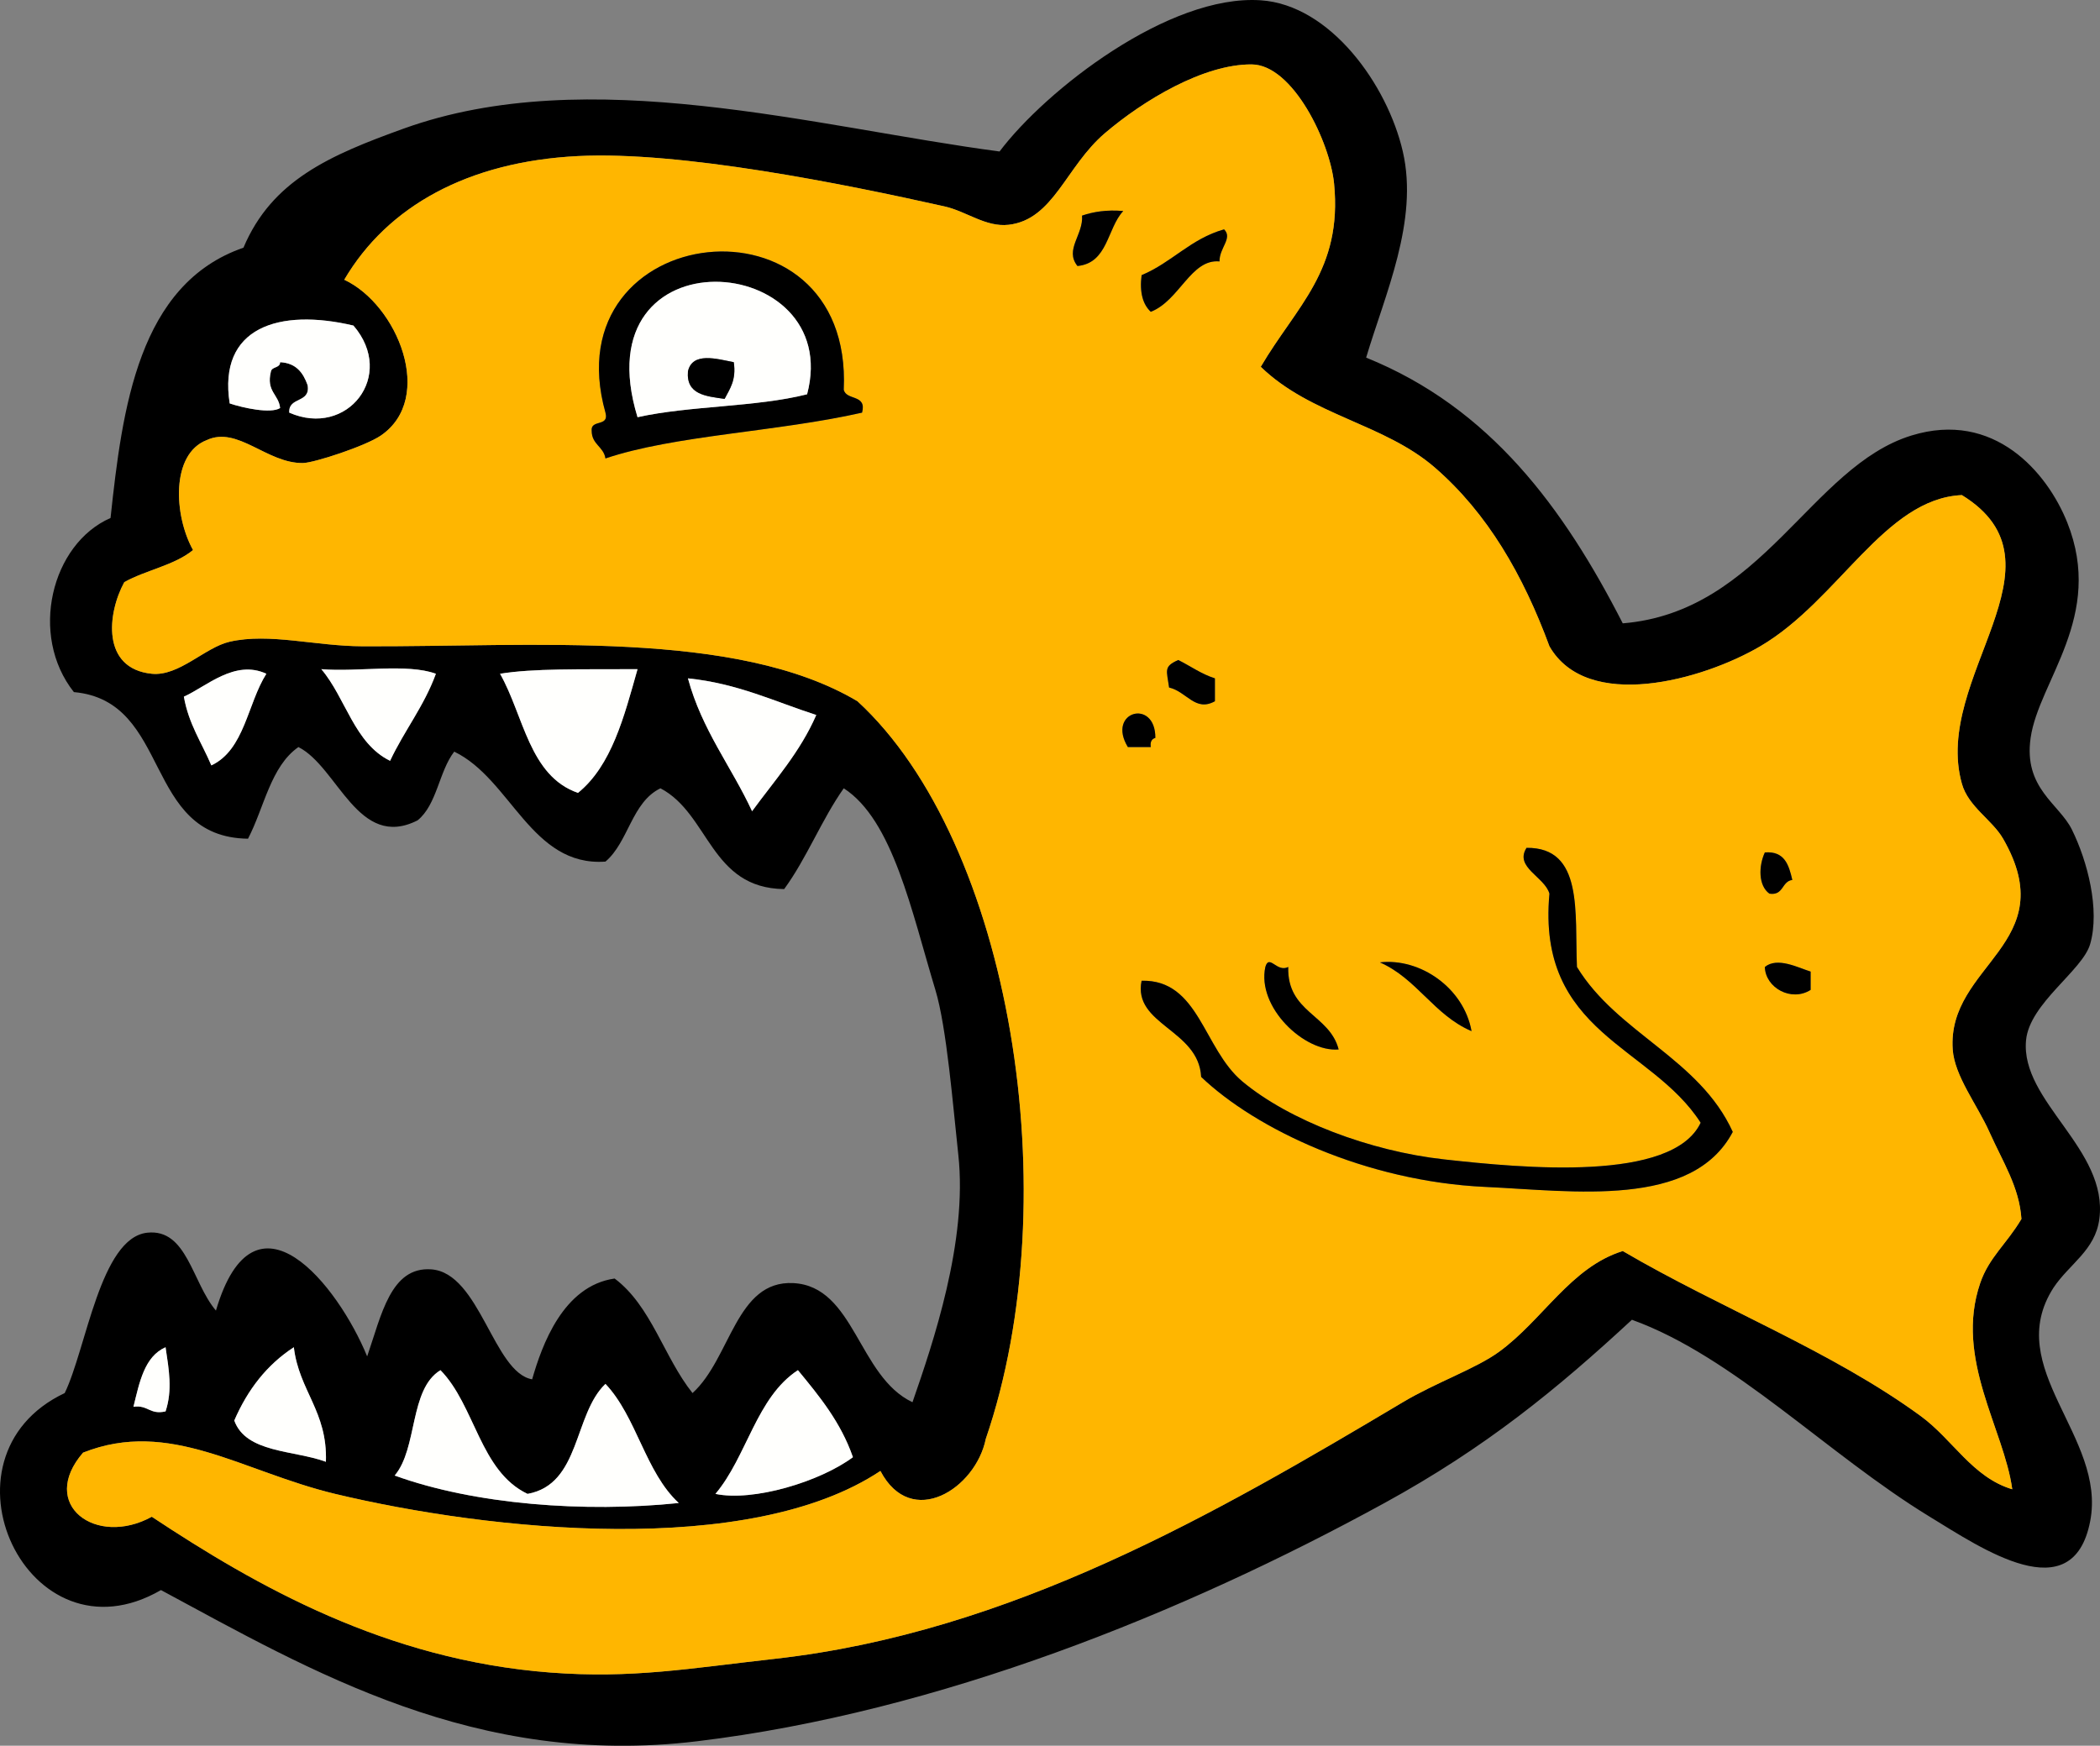
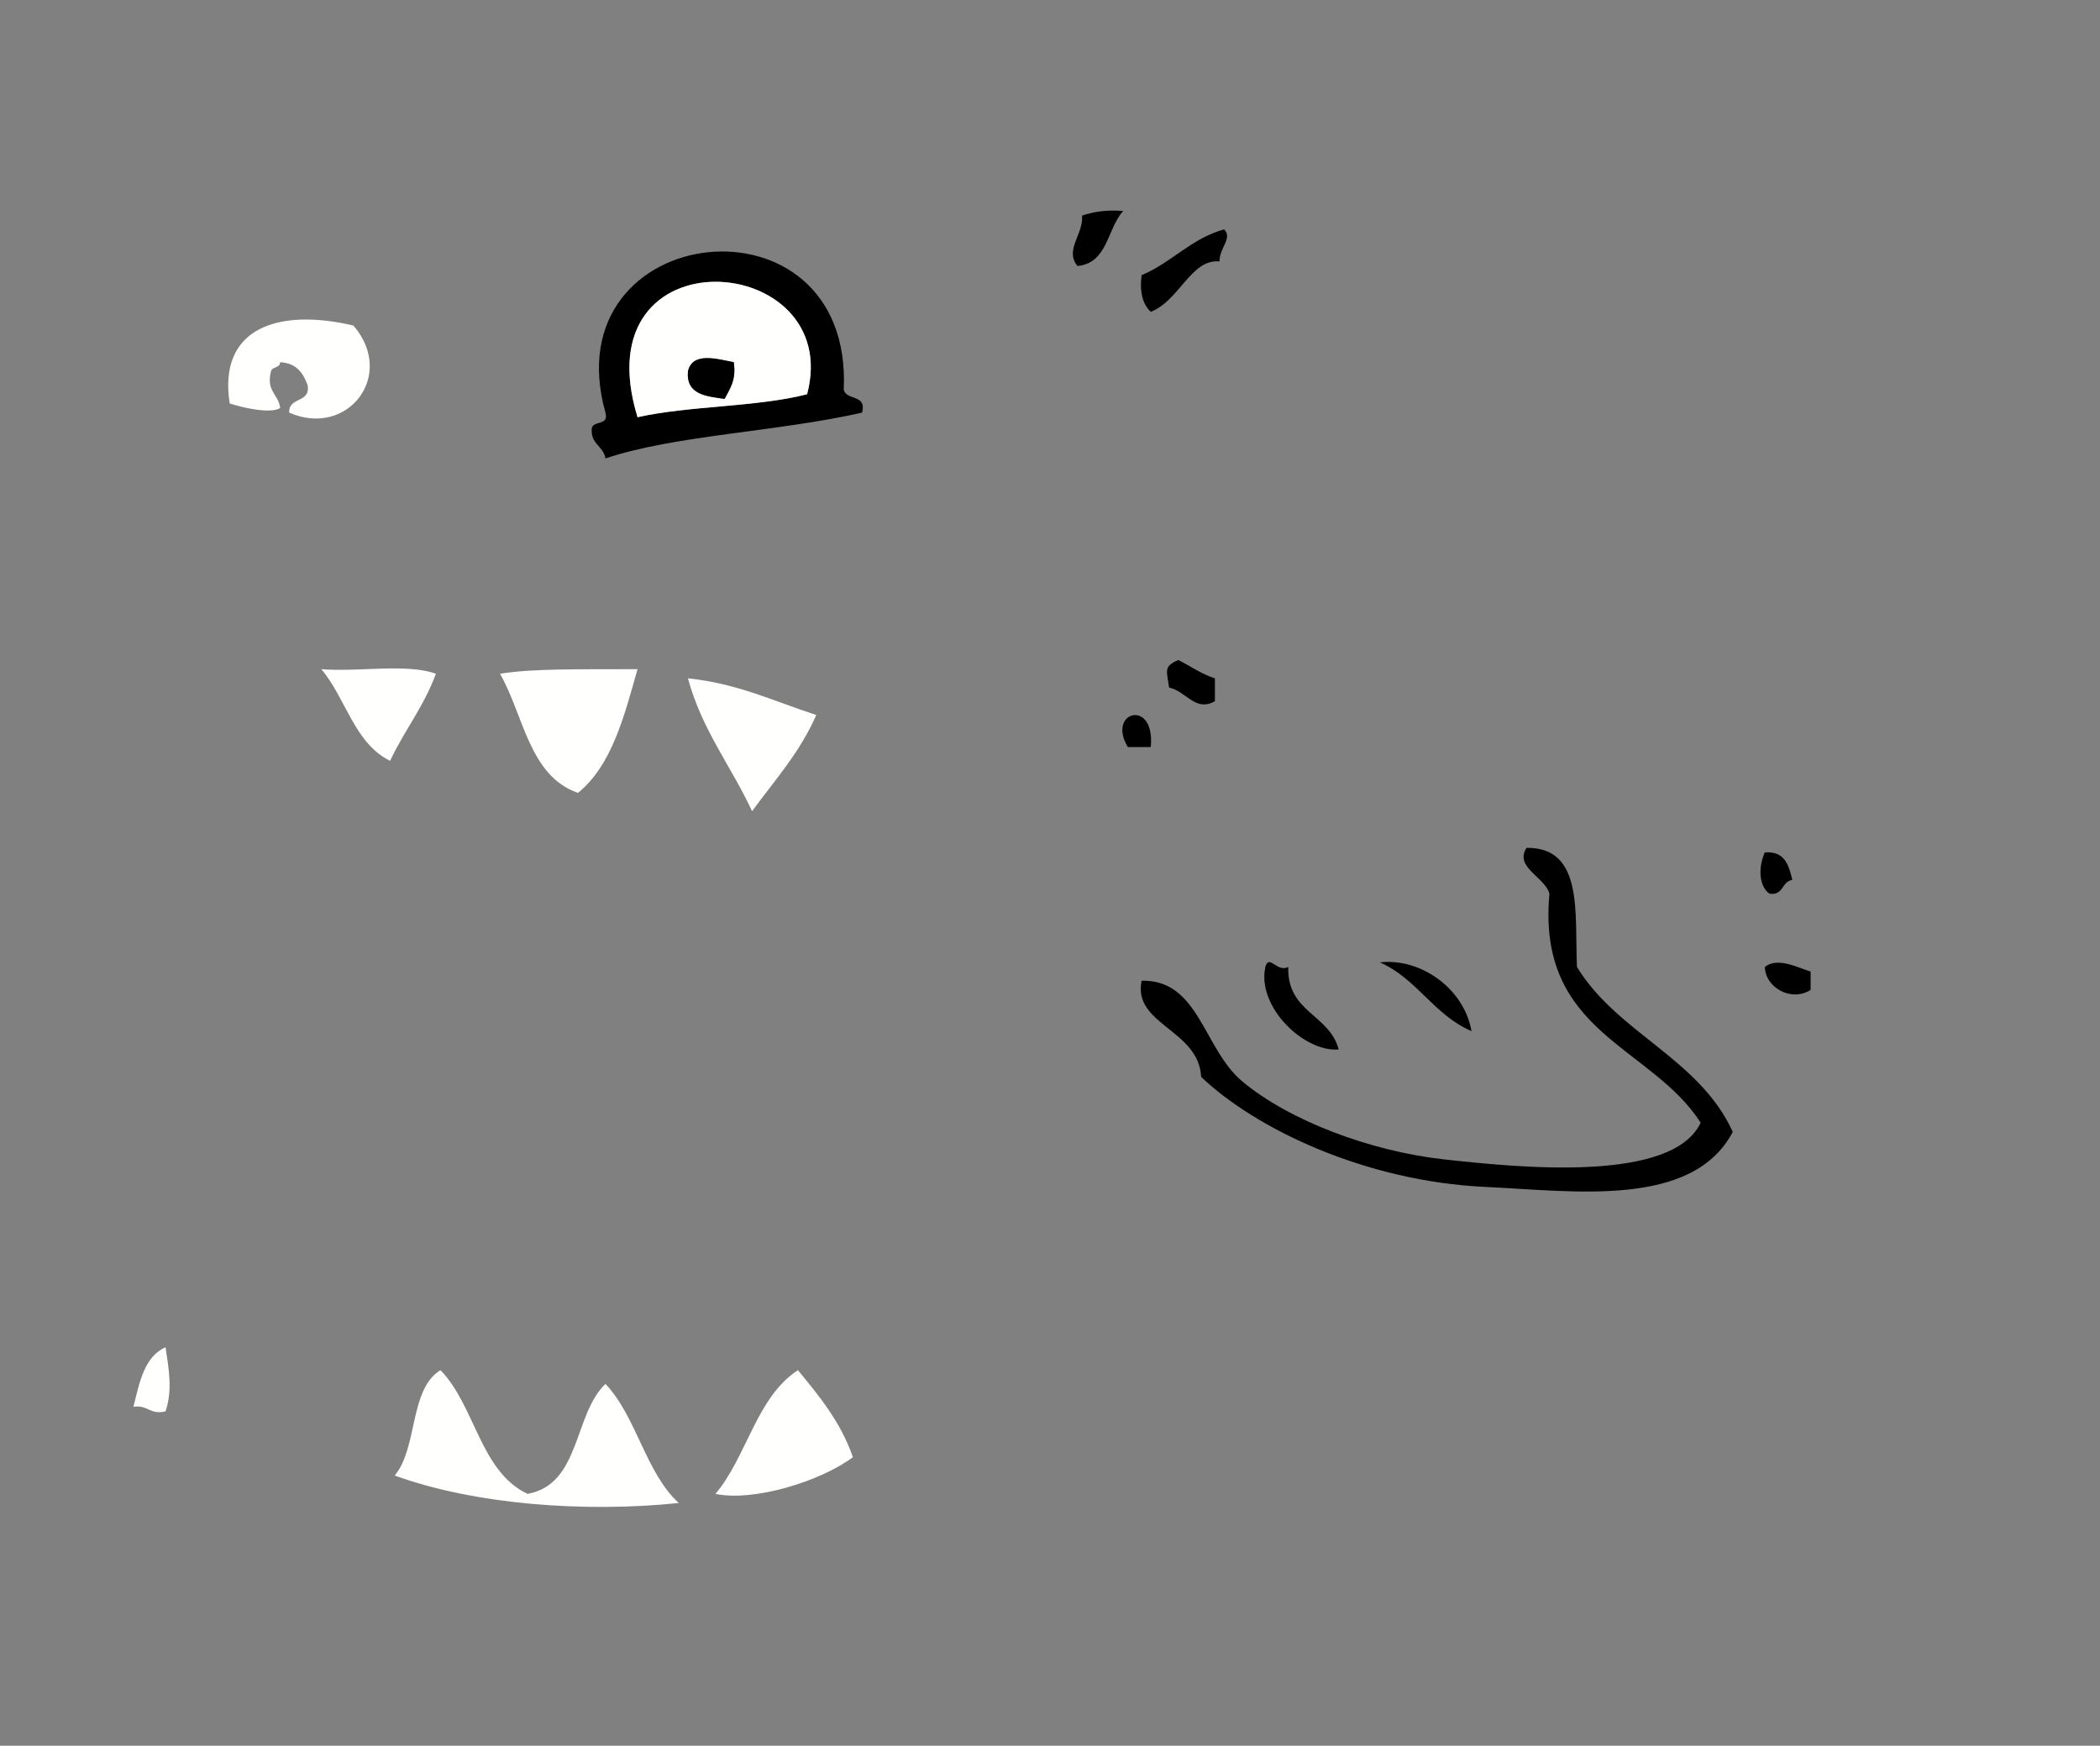
<svg xmlns="http://www.w3.org/2000/svg" height="1171.3" preserveAspectRatio="xMidYMid meet" version="1.0" viewBox="0.0 0.0 1408.7 1171.3" width="1408.7" zoomAndPan="magnify">
  <rect x="0.0" y="0.0" width="1408.7" height="1171.3" fill="#808080" stroke="none" />
  <defs>
    <clipPath id="a">
      <path d="M 0 0 L 1408.699 0 L 1408.699 1171.32 L 0 1171.32 Z M 0 0" />
    </clipPath>
  </defs>
  <g>
    <g clip-path="url(#a)" id="change1_12">
-       <path d="M 295.473 919.316 C 274.461 932.09 280.289 971.719 264.754 990.004 C 318.488 1009.52 392.336 1014.98 455.324 1008.441 C 432.887 987.82 427.082 950.629 406.145 928.52 C 384.652 949.023 389.504 995.91 353.883 1002.32 C 321.938 987.125 318.789 943.145 295.473 919.316 Z M 479.918 1002.32 C 505.156 1007.672 550.016 994.176 572.152 977.695 C 563.969 954.113 549.582 936.711 535.254 919.316 C 507.359 937.516 501.059 977.312 479.918 1002.32 Z M 111.059 903.926 C 96.82 910.199 93.57 927.441 89.516 943.895 C 99.219 942.398 100.371 949.422 111.059 946.973 C 115.805 932.609 113.309 919.012 111.059 903.926 Z M 197.109 903.926 C 179.098 915.633 166.117 932.359 157.16 953.098 C 165.039 974.918 196.859 972.844 218.625 980.773 C 219.75 946.879 200.59 933.262 197.109 903.926 Z M 461.48 455.141 C 470.863 489.812 490.551 514.176 504.504 544.273 C 519.645 523.555 536.68 504.719 547.559 479.719 C 519.645 470.75 494.949 458.566 461.48 455.141 Z M 178.676 452.059 C 157.508 442.223 138.277 460.793 123.34 467.422 C 126.535 485.754 135.367 498.406 141.773 513.543 C 164.09 503.051 165.965 472.129 178.676 452.059 Z M 292.395 452.059 C 272.91 444.934 240.16 451.023 215.551 448.984 C 232.035 468.395 237.586 498.684 261.68 510.469 C 271.16 490.242 284.465 473.824 292.395 452.059 Z M 427.66 448.984 C 388.73 449.152 357.738 448.418 335.445 452.059 C 351.387 480.18 355.008 520.621 387.707 531.984 C 410.32 513.625 418.625 480.949 427.66 448.984 Z M 154.082 270.684 C 162.961 273.672 181.625 277.762 187.902 273.77 C 186.957 264.465 178.375 262.781 181.75 249.176 C 182.5 245.828 187.859 247.078 187.902 243.027 C 198.633 243.551 203.363 250.09 206.344 258.414 C 208.469 270.77 193.383 265.938 194.031 276.859 C 232.957 293.984 265.953 251.957 237.086 218.434 C 187.305 206.676 146.074 219.484 154.082 270.684 Z M 230.93 187.684 C 266.754 204.492 292.047 267.113 255.523 292.203 C 245.191 299.301 210.766 310.547 203.266 310.668 C 179.047 311.043 159.438 285.625 138.695 295.285 C 114.531 304.59 116.586 345.887 129.488 369.047 C 117.16 379.254 97.848 382.512 83.387 390.574 C 71.93 411.566 67.98 448.609 101.824 452.059 C 120.086 453.906 137.5 434.324 154.082 430.559 C 180.75 424.469 211.32 433.508 243.215 433.621 C 357.941 434.082 493.898 422.141 575.203 470.492 C 678.168 565.18 716.945 802.961 661.281 965.41 C 654.508 998.883 611.305 1026.449 590.59 986.93 C 502.633 1045.469 328.398 1027.129 224.781 1002.32 C 162.238 987.301 113.859 951.613 55.723 974.645 C 25.551 1009.52 64.402 1038.238 101.824 1017.66 C 171.918 1064.078 258.902 1113.738 369.246 1122.191 C 424.082 1126.359 462.004 1119.43 519.891 1112.961 C 678.043 1095.238 815.332 1015.691 941.012 940.82 C 963.531 927.414 990.043 918.305 1005.578 906.988 C 1034.922 885.66 1053.66 850.188 1088.559 839.375 C 1154.32 877.941 1228.641 906.398 1288.379 950.047 C 1310.031 965.867 1323.09 991.203 1349.852 999.23 C 1344.371 958.926 1310.949 911.711 1328.34 860.895 C 1334.27 843.562 1346.07 834.656 1356 817.863 C 1354.57 796.453 1343.641 779.926 1334.488 759.453 C 1326.34 741.266 1311.102 721.957 1309.891 704.125 C 1306.02 647.055 1384.371 633.344 1343.691 562.73 C 1336.398 550.055 1320.398 541.348 1316.051 525.828 C 1295.988 454.559 1390.922 378.211 1316.051 332.184 C 1264.238 334.512 1233.398 402.754 1180.801 433.621 C 1141.691 456.539 1064.672 477.707 1039.379 433.621 C 1021.711 385.723 997.828 344.336 962.527 313.73 C 928.383 284.113 879.395 278.785 845.73 246.105 C 869.516 205.52 900.633 181.391 894.91 123.16 C 892.203 95.578 867.371 43.371 839.574 43.219 C 807.375 43.051 767.203 67.172 741.211 89.328 C 714.965 111.691 706.789 147.328 676.645 150.82 C 661.305 152.578 648.352 141.809 633.613 138.5 C 565.969 123.34 456.43 101.238 387.707 104.719 C 313.961 108.441 259.949 138.328 230.93 187.684 Z M 845.73 0.191 C 892.48 3.32 930.707 56.898 941.012 101.641 C 951.773 148.238 929.004 197.625 916.422 239.949 C 999.648 273.551 1049.031 340.957 1088.559 418.234 C 1182.109 410.578 1214.691 313.02 1282.238 292.203 C 1337.539 275.168 1373.219 316.742 1386.75 350.621 C 1411.859 413.531 1367.629 456.809 1362.16 495.086 C 1357.301 528.887 1381.27 539.27 1389.828 556.578 C 1400.289 577.746 1408.762 610.27 1402.102 633.422 C 1397.02 651.156 1361.41 673.18 1359.09 697.969 C 1355.199 739.07 1414.371 770.977 1408.262 817.863 C 1405.512 838.934 1388.199 847.941 1377.52 863.973 C 1342.77 917.973 1413.191 963.754 1402.102 1020.738 C 1390.422 1080.809 1329.461 1038.988 1294.512 1017.66 C 1225.5 975.543 1162.93 910.102 1094.711 885.488 C 1044.281 932.156 996.621 971.238 928.73 1008.441 C 794.121 1082.191 629.586 1148.762 467.637 1168.289 C 319.262 1186.18 209.145 1121.352 107.98 1066.852 C 18.594 1118.609 -47.219 977.543 43.41 934.672 C 57.898 904.914 67.301 830.527 98.746 827.082 C 125.492 824.16 128.793 860.434 144.852 879.332 C 170.77 791.32 226.93 862.695 246.293 910.07 C 255.852 882.488 262.027 849.684 289.344 851.676 C 321.895 854.043 331.047 920.934 356.965 925.457 C 363.547 902.543 377.73 862.75 412.301 857.824 C 436.91 876.258 445.422 910.762 464.555 934.672 C 490.25 911.383 493.648 858.895 532.176 860.895 C 573.355 863.027 575.578 923.531 612.105 940.82 C 625.785 901.352 649.199 832.953 642.848 774.816 C 639.297 742.348 635.07 689.238 627.461 664.168 C 611.473 611.406 598.941 550.172 565.996 528.906 C 551.16 549.922 541.18 575.816 526.023 596.531 C 476.387 595.945 475.938 546.199 443.043 528.906 C 423.707 538.27 421.676 564.941 406.145 578.086 C 356.336 581.652 342.828 522.66 304.703 504.312 C 294.426 517.582 293.172 539.914 280.109 550.422 C 240.188 570.664 226.68 514.609 200.188 501.234 C 181.473 514.293 177.27 541.859 166.367 562.73 C 95.574 561.797 115.383 470.277 49.566 464.363 C 19.324 426.23 34.41 364.902 74.152 347.543 C 82.039 273.938 92.816 190.551 163.316 166.18 C 182.371 121.02 221.125 104.172 270.887 86.25 C 394.965 41.609 546.734 85.25 670.512 101.641 C 701.609 60.379 784.109 -3.961 845.73 0.191" fill="inherit" fill-rule="evenodd" />
-     </g>
+       </g>
    <g id="change2_1">
-       <path d="M 848.805 648.781 C 842.973 675.691 874.902 706.117 897.984 704.125 C 891.879 680.504 863.293 679.387 864.168 648.781 C 856.535 652.777 851.41 639.773 848.805 648.781 Z M 1183.871 648.781 C 1184.27 662.84 1201.73 672.387 1214.578 664.168 C 1214.578 660.066 1214.578 655.965 1214.578 651.875 C 1206.148 649.262 1192.289 641.891 1183.871 648.781 Z M 925.652 645.707 C 950.547 656.66 961.977 681.125 987.117 691.828 C 981.969 662.895 952.695 642.605 925.652 645.707 Z M 1183.871 571.938 C 1179.66 581.062 1179.41 594.203 1186.941 599.594 C 1196.578 601.055 1195.051 591.324 1202.301 590.395 C 1199.98 580.406 1197.191 570.879 1183.871 571.938 Z M 1024.02 568.859 C 1015.66 581.895 1036.199 588.309 1039.379 599.594 C 1030.75 693.312 1107.621 701.469 1140.82 753.293 C 1121.91 793.328 1022.012 783.82 968.684 777.891 C 918.996 772.383 864.793 751.828 833.418 725.629 C 807.074 703.641 804.379 657.09 765.797 658.016 C 759.719 687.66 804.125 690.656 805.75 722.551 C 842.473 757.574 916.07 792.625 996.348 796.359 C 1055.512 799.078 1135.211 810.906 1162.359 759.453 C 1139.941 710.117 1085 693.34 1057.84 648.781 C 1056.262 612.434 1062.371 568.445 1024.02 568.859 Z M 756.574 501.234 C 761.699 501.234 766.824 501.234 771.953 501.234 C 771.43 497.656 772.629 495.762 775.031 495.086 C 775.113 468.277 742.062 477.324 756.574 501.234 Z M 790.391 442.828 C 780.363 447.273 782.66 449.699 784.238 461.285 C 796.121 464.055 801.75 477.852 814.977 470.492 C 814.977 465.363 814.977 460.266 814.977 455.141 C 805.648 452.16 798.621 446.906 790.391 442.828 Z M 396.91 289.137 C 396.988 298.305 404.918 299.59 406.145 307.59 C 452.371 291.988 521.238 289.781 578.277 276.859 C 581.633 264.285 567.699 268.961 565.996 261.465 C 572.375 124.551 369.797 147.328 406.145 276.859 C 408.848 286.703 396.012 281.043 396.91 289.137 Z M 821.133 153.891 C 798.723 160.172 786.035 176.184 765.797 184.605 C 764.324 196.34 766.68 204.262 771.953 209.199 C 791.219 201.742 798.871 173.574 818.059 175.398 C 817.91 166.238 827.09 159.801 821.133 153.891 Z M 753.496 141.578 C 742.316 140.629 733.504 142.059 725.848 144.66 C 726.852 157.512 713.965 167.461 722.773 178.477 C 743.309 176.48 742.582 153.199 753.496 141.578 Z M 387.707 104.719 C 456.43 101.238 565.969 123.34 633.613 138.5 C 648.352 141.809 661.305 152.578 676.645 150.82 C 706.789 147.328 714.965 111.691 741.211 89.328 C 767.203 67.172 807.375 43.051 839.574 43.219 C 867.371 43.371 892.203 95.578 894.91 123.16 C 900.633 181.391 869.516 205.52 845.73 246.105 C 879.395 278.785 928.383 284.113 962.527 313.73 C 997.828 344.336 1021.711 385.723 1039.379 433.621 C 1064.672 477.707 1141.691 456.539 1180.801 433.621 C 1233.398 402.754 1264.238 334.512 1316.051 332.184 C 1390.922 378.211 1295.988 454.559 1316.051 525.828 C 1320.398 541.348 1336.398 550.055 1343.691 562.73 C 1384.371 633.344 1306.02 647.055 1309.891 704.125 C 1311.102 721.957 1326.34 741.266 1334.488 759.453 C 1343.641 779.926 1354.57 796.453 1356 817.863 C 1346.07 834.656 1334.27 843.562 1328.34 860.895 C 1310.949 911.711 1344.371 958.926 1349.852 999.23 C 1323.09 991.203 1310.031 965.867 1288.379 950.047 C 1228.641 906.398 1154.32 877.941 1088.559 839.375 C 1053.66 850.188 1034.922 885.66 1005.578 906.988 C 990.043 918.305 963.531 927.414 941.012 940.82 C 815.332 1015.691 678.043 1095.238 519.891 1112.961 C 462.004 1119.43 424.082 1126.359 369.246 1122.191 C 258.902 1113.738 171.918 1064.078 101.824 1017.66 C 64.402 1038.238 25.551 1009.52 55.723 974.645 C 113.859 951.613 162.238 987.301 224.781 1002.32 C 328.398 1027.129 502.633 1045.469 590.59 986.93 C 611.305 1026.449 654.508 998.883 661.281 965.41 C 716.945 802.961 678.168 565.18 575.203 470.492 C 493.898 422.141 357.941 434.082 243.215 433.621 C 211.32 433.508 180.75 424.469 154.082 430.559 C 137.5 434.324 120.086 453.906 101.824 452.059 C 67.98 448.609 71.93 411.566 83.387 390.574 C 97.848 382.512 117.16 379.254 129.488 369.047 C 116.586 345.887 114.531 304.59 138.695 295.285 C 159.438 285.625 179.047 311.043 203.266 310.668 C 210.766 310.547 245.191 299.301 255.523 292.203 C 292.047 267.113 266.754 204.492 230.93 187.684 C 259.949 138.328 313.961 108.441 387.707 104.719" fill="#ffb600" fill-rule="evenodd" />
-     </g>
+       </g>
    <g id="change1_1">
      <path d="M 753.496 141.578 C 742.316 140.629 733.504 142.059 725.848 144.66 C 726.852 157.512 713.965 167.461 722.773 178.477 C 743.309 176.48 742.582 153.199 753.496 141.578" fill="inherit" fill-rule="evenodd" />
    </g>
    <g id="change1_2">
      <path d="M 821.133 153.891 C 798.723 160.172 786.035 176.184 765.797 184.605 C 764.324 196.34 766.68 204.262 771.953 209.199 C 791.219 201.742 798.871 173.574 818.059 175.398 C 817.91 166.238 827.09 159.801 821.133 153.891" fill="inherit" fill-rule="evenodd" />
    </g>
    <g id="change1_3">
      <path d="M 427.66 279.918 C 462.879 272.105 507.039 273.23 541.41 264.543 C 566.797 168.25 389.285 154.41 427.66 279.918 Z M 406.145 276.859 C 369.797 147.328 572.375 124.551 565.996 261.465 C 567.699 268.961 581.633 264.285 578.277 276.859 C 521.238 289.781 452.371 291.988 406.145 307.59 C 404.918 299.59 396.988 298.305 396.91 289.137 C 396.012 281.043 408.848 286.703 406.145 276.859" fill="inherit" fill-rule="evenodd" />
    </g>
    <g id="change3_1">
      <path d="M 461.48 249.176 C 460.203 264.793 473.516 265.836 486.074 267.633 C 489.57 260.859 494.004 255.062 492.227 243.027 C 480.766 240.766 464.457 235.926 461.48 249.176 Z M 541.41 264.543 C 507.039 273.23 462.879 272.105 427.66 279.918 C 389.285 154.41 566.797 168.25 541.41 264.543" fill="#fffffd" fill-rule="evenodd" />
    </g>
    <g id="change3_2">
      <path d="M 154.082 270.684 C 162.961 273.672 181.625 277.762 187.902 273.77 C 186.957 264.465 178.375 262.781 181.75 249.176 C 182.5 245.828 187.859 247.078 187.902 243.027 C 198.633 243.551 203.363 250.09 206.344 258.414 C 208.469 270.77 193.383 265.938 194.031 276.859 C 232.957 293.984 265.953 251.957 237.086 218.434 C 187.305 206.676 146.074 219.484 154.082 270.684" fill="#fffffd" fill-rule="evenodd" />
    </g>
    <g id="change1_4">
      <path d="M 461.48 249.176 C 460.203 264.793 473.516 265.836 486.074 267.633 C 489.57 260.859 494.004 255.062 492.227 243.027 C 480.766 240.766 464.457 235.926 461.48 249.176" fill="inherit" fill-rule="evenodd" />
    </g>
    <g id="change1_5">
      <path d="M 790.391 442.828 C 780.363 447.273 782.66 449.699 784.238 461.285 C 796.121 464.055 801.75 477.852 814.977 470.492 C 814.977 465.363 814.977 460.266 814.977 455.141 C 805.648 452.16 798.621 446.906 790.391 442.828" fill="inherit" fill-rule="evenodd" />
    </g>
    <g id="change3_3">
      <path d="M 427.66 448.984 C 388.73 449.152 357.738 448.418 335.445 452.059 C 351.387 480.18 355.008 520.621 387.707 531.984 C 410.32 513.625 418.625 480.949 427.66 448.984" fill="#fffffd" fill-rule="evenodd" />
    </g>
    <g id="change3_4">
      <path d="M 292.395 452.059 C 272.91 444.934 240.16 451.023 215.551 448.984 C 232.035 468.395 237.586 498.684 261.68 510.469 C 271.16 490.242 284.465 473.824 292.395 452.059" fill="#fffffd" fill-rule="evenodd" />
    </g>
    <g id="change3_5">
-       <path d="M 178.676 452.059 C 157.508 442.223 138.277 460.793 123.34 467.422 C 126.535 485.754 135.367 498.406 141.773 513.543 C 164.09 503.051 165.965 472.129 178.676 452.059" fill="#fffffd" fill-rule="evenodd" />
-     </g>
+       </g>
    <g id="change3_6">
      <path d="M 461.48 455.141 C 470.863 489.812 490.551 514.176 504.504 544.273 C 519.645 523.555 536.68 504.719 547.559 479.719 C 519.645 470.75 494.949 458.566 461.48 455.141" fill="#fffffd" fill-rule="evenodd" />
    </g>
    <g id="change1_6">
-       <path d="M 756.574 501.234 C 761.699 501.234 766.824 501.234 771.953 501.234 C 771.43 497.656 772.629 495.762 775.031 495.086 C 775.113 468.277 742.062 477.324 756.574 501.234" fill="inherit" fill-rule="evenodd" />
+       <path d="M 756.574 501.234 C 761.699 501.234 766.824 501.234 771.953 501.234 C 775.113 468.277 742.062 477.324 756.574 501.234" fill="inherit" fill-rule="evenodd" />
    </g>
    <g id="change1_7">
      <path d="M 1024.02 568.859 C 1015.66 581.895 1036.199 588.309 1039.379 599.594 C 1030.75 693.312 1107.621 701.469 1140.82 753.293 C 1121.91 793.328 1022.012 783.82 968.684 777.891 C 918.996 772.383 864.793 751.828 833.418 725.629 C 807.074 703.641 804.379 657.09 765.797 658.016 C 759.719 687.66 804.125 690.656 805.75 722.551 C 842.473 757.574 916.07 792.625 996.348 796.359 C 1055.512 799.078 1135.211 810.906 1162.359 759.453 C 1139.941 710.117 1085 693.34 1057.84 648.781 C 1056.262 612.434 1062.371 568.445 1024.02 568.859" fill="inherit" fill-rule="evenodd" />
    </g>
    <g id="change1_8">
      <path d="M 1183.871 571.938 C 1179.66 581.062 1179.41 594.203 1186.941 599.594 C 1196.578 601.055 1195.051 591.324 1202.301 590.395 C 1199.98 580.406 1197.191 570.879 1183.871 571.938" fill="inherit" fill-rule="evenodd" />
    </g>
    <g id="change1_9">
      <path d="M 925.652 645.707 C 950.547 656.66 961.977 681.125 987.117 691.828 C 981.969 662.895 952.695 642.605 925.652 645.707" fill="inherit" fill-rule="evenodd" />
    </g>
    <g id="change1_10">
      <path d="M 1183.871 648.781 C 1184.27 662.84 1201.73 672.387 1214.578 664.168 C 1214.578 660.066 1214.578 655.965 1214.578 651.875 C 1206.148 649.262 1192.289 641.891 1183.871 648.781" fill="inherit" fill-rule="evenodd" />
    </g>
    <g id="change1_11">
      <path d="M 848.805 648.781 C 842.973 675.691 874.902 706.117 897.984 704.125 C 891.879 680.504 863.293 679.387 864.168 648.781 C 856.535 652.777 851.41 639.773 848.805 648.781" fill="inherit" fill-rule="evenodd" />
    </g>
    <g id="change3_7">
-       <path d="M 197.109 903.926 C 179.098 915.633 166.117 932.359 157.16 953.098 C 165.039 974.918 196.859 972.844 218.625 980.773 C 219.75 946.879 200.59 933.262 197.109 903.926" fill="#fffffd" fill-rule="evenodd" />
-     </g>
+       </g>
    <g id="change3_8">
      <path d="M 111.059 903.926 C 96.82 910.199 93.57 927.441 89.516 943.895 C 99.219 942.398 100.371 949.422 111.059 946.973 C 115.805 932.609 113.309 919.012 111.059 903.926" fill="#fffffd" fill-rule="evenodd" />
    </g>
    <g id="change3_9">
      <path d="M 479.918 1002.32 C 505.156 1007.672 550.016 994.176 572.152 977.695 C 563.969 954.113 549.582 936.711 535.254 919.316 C 507.359 937.516 501.059 977.312 479.918 1002.32" fill="#fffffd" fill-rule="evenodd" />
    </g>
    <g id="change3_10">
      <path d="M 295.473 919.316 C 274.461 932.09 280.289 971.719 264.754 990.004 C 318.488 1009.52 392.336 1014.98 455.324 1008.441 C 432.887 987.82 427.082 950.629 406.145 928.52 C 384.652 949.023 389.504 995.91 353.883 1002.32 C 321.938 987.125 318.789 943.145 295.473 919.316" fill="#fffffd" fill-rule="evenodd" />
    </g>
  </g>
</svg>